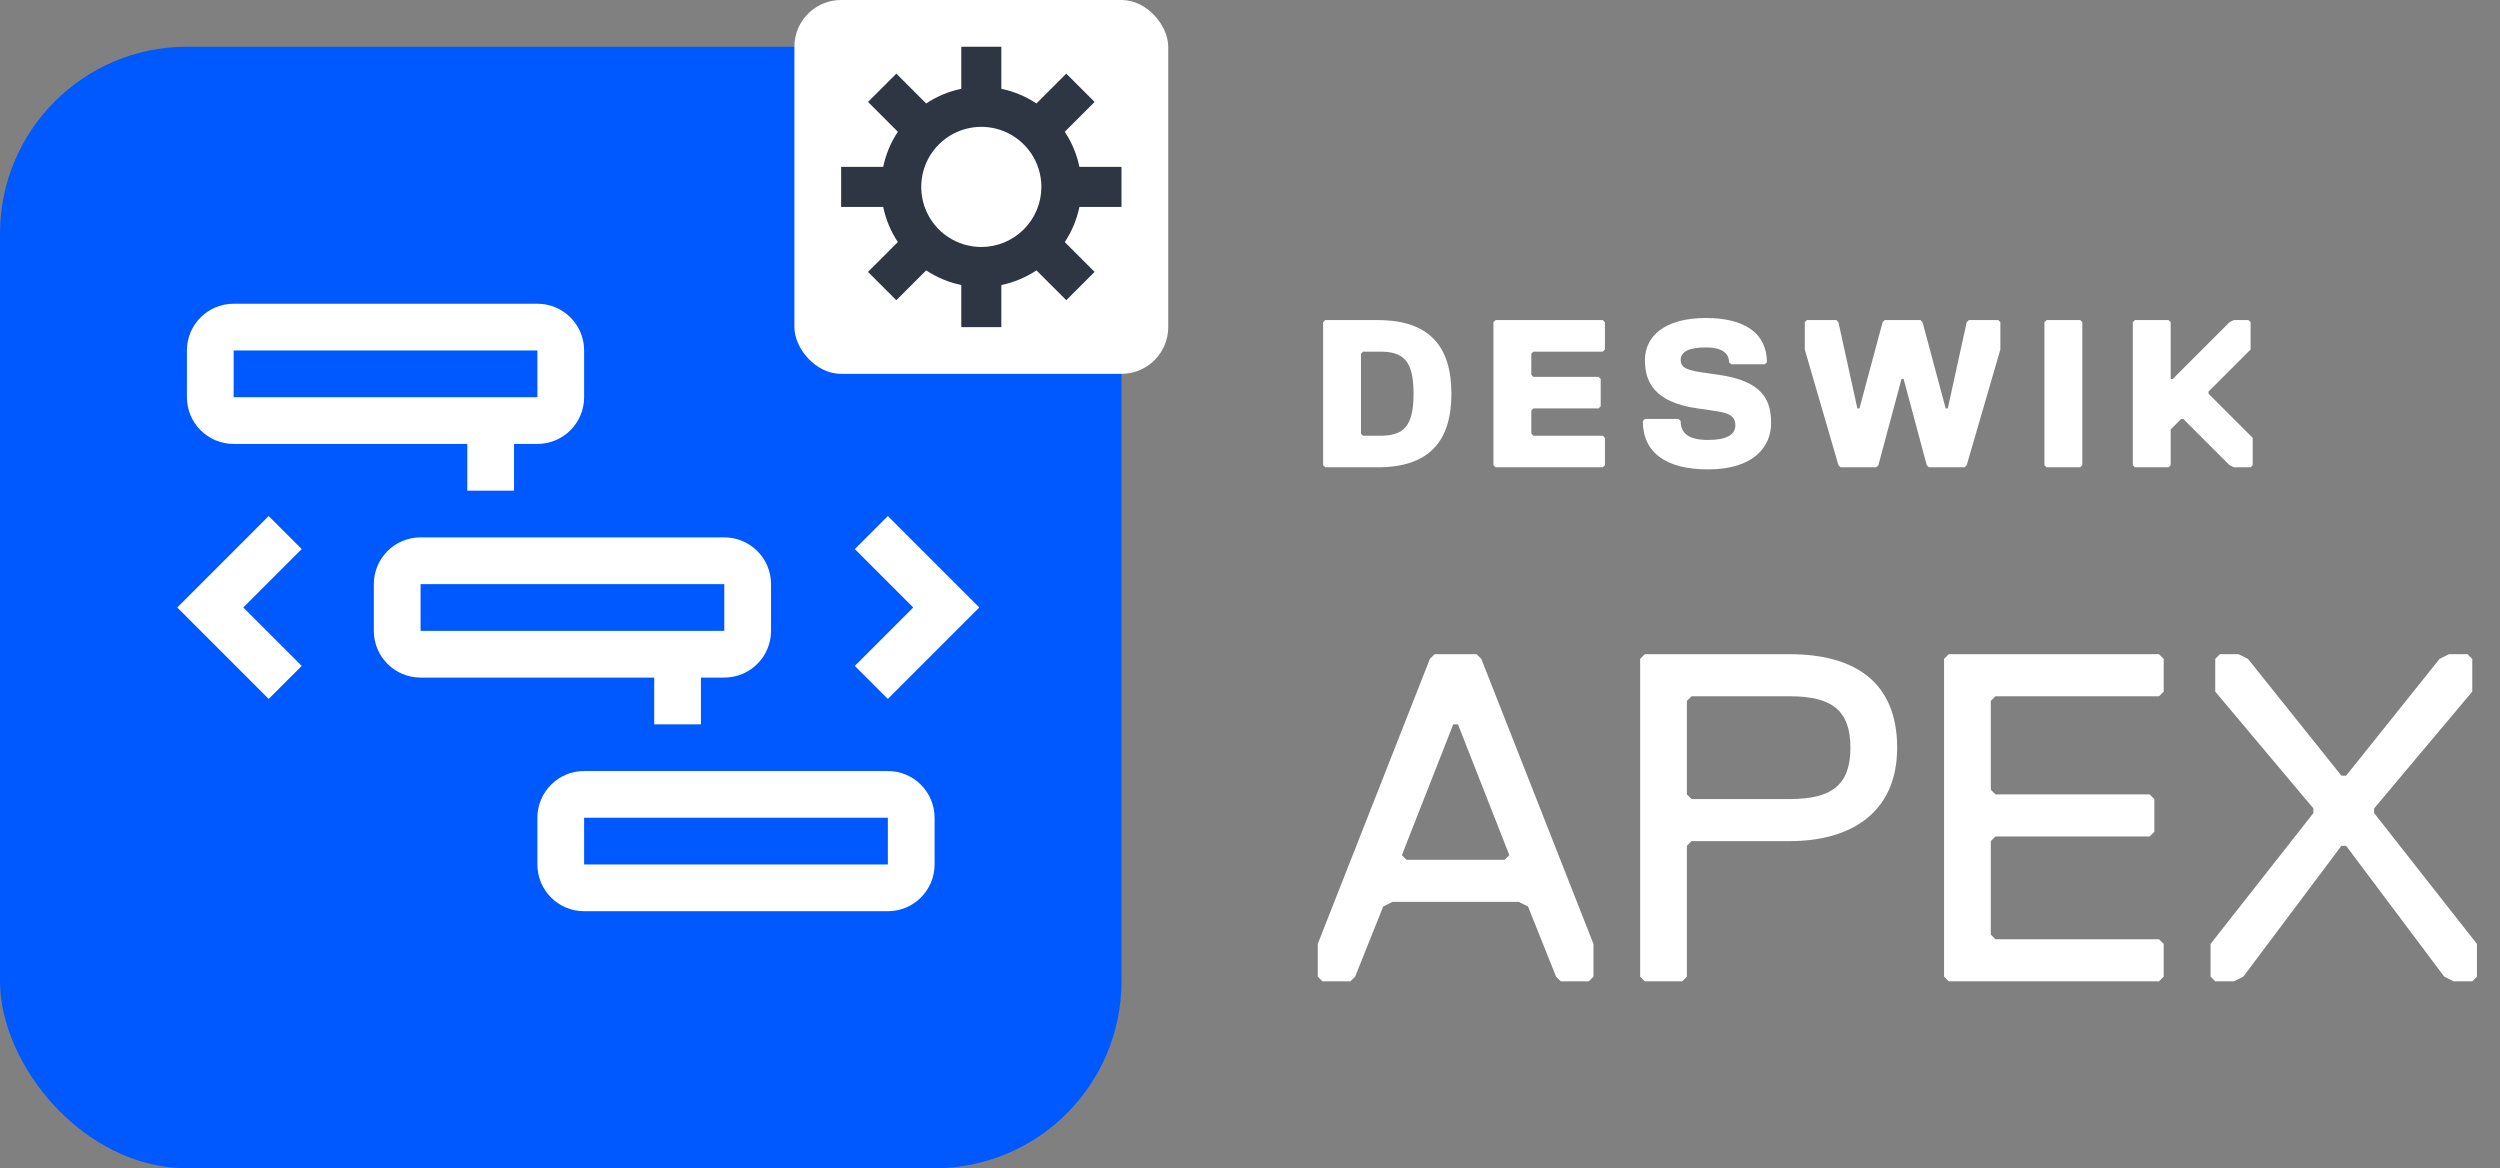
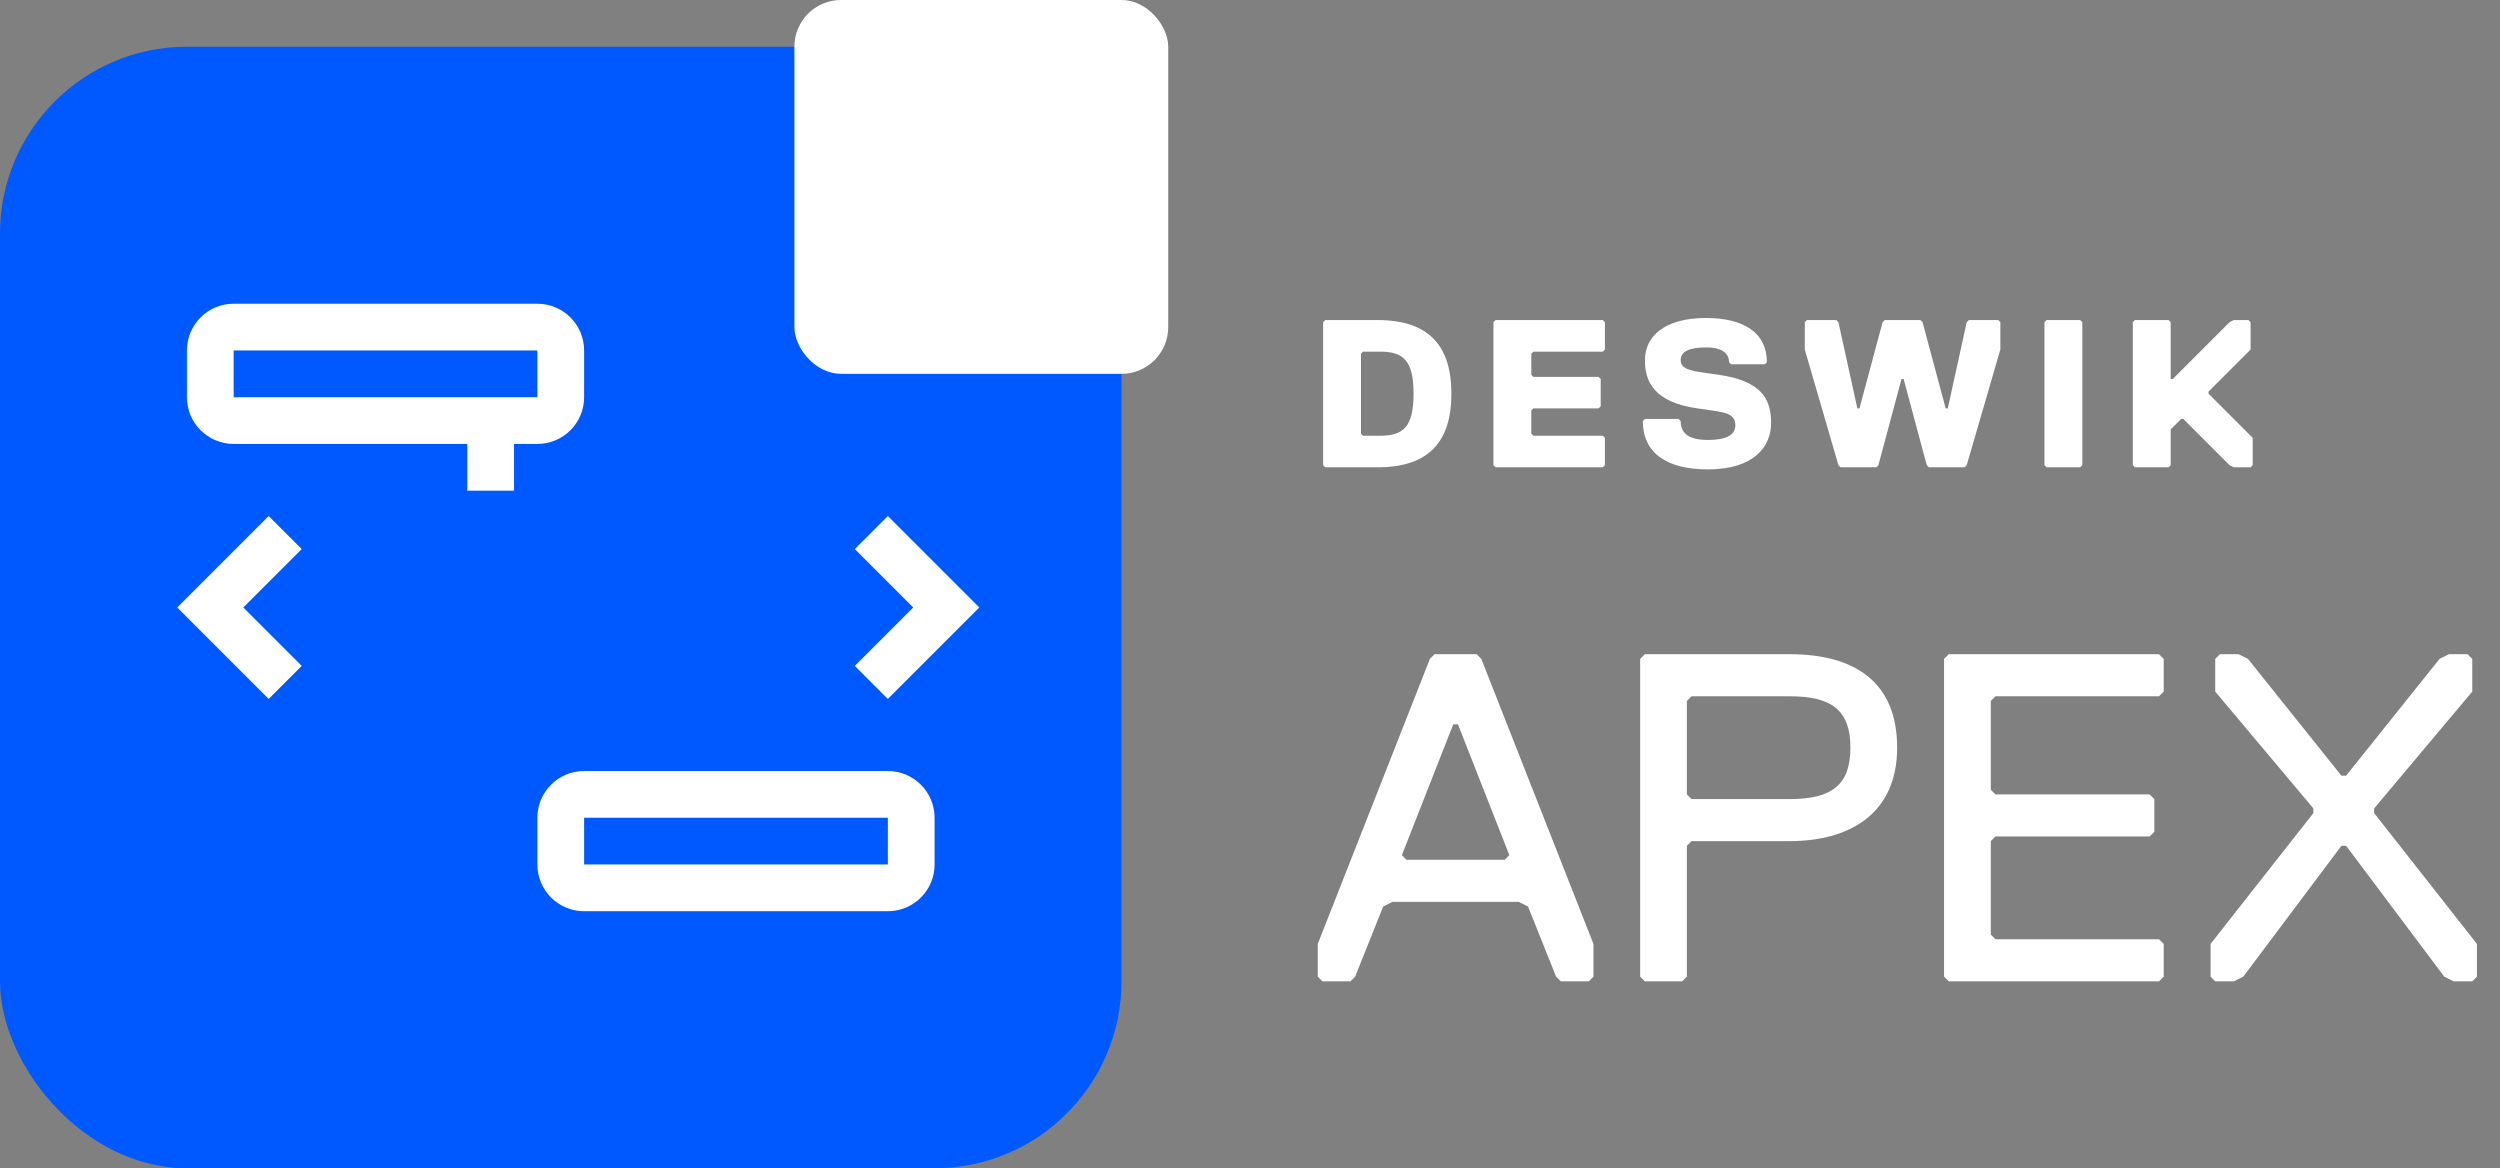
<svg xmlns="http://www.w3.org/2000/svg" width="107" height="50" viewBox="0 0 107 50" fill="none">
  <rect x="0" y="0" width="107" height="50" fill="#808080" stroke="none" />
  <rect y="2" width="48" height="48" rx="8" fill="#0059FF" />
  <path fill-rule="evenodd" clip-rule="evenodd" d="M8 15C8 13.895 8.895 13 10 13H23C24.105 13 25 13.895 25 15V17C25 18.105 24.105 19 23 19H22V21H20V19H10C8.895 19 8 18.105 8 17V15ZM23 15H10V17H23V15Z" fill="white" />
-   <path fill-rule="evenodd" clip-rule="evenodd" d="M16 25C16 23.895 16.895 23 18 23H31C32.105 23 33 23.895 33 25V27C33 28.105 32.105 29 31 29H30V31H28V29H18C16.895 29 16 28.105 16 27V25ZM31 25H18V27H31V25Z" fill="white" />
  <path fill-rule="evenodd" clip-rule="evenodd" d="M25 33C23.895 33 23 33.895 23 35V37C23 38.105 23.895 39 25 39H38C39.105 39 40 38.105 40 37V35C40 33.895 39.105 33 38 33H25ZM25 35H38V37H25V35Z" fill="white" />
  <path d="M12.914 23.5L10.414 26L12.914 28.5L11.5 29.914L7.586 26L11.5 22.086L12.914 23.5Z" fill="white" />
  <path d="M39.086 26L36.586 23.5L38 22.086L41.914 26L38 29.914L36.586 28.5L39.086 26Z" fill="white" />
  <path d="M62.12 16.85C62.12 18.83 61.22 20 58.97 20H56.72L56.63 19.91V13.79L56.72 13.7H58.97C61.22 13.7 62.12 14.87 62.12 16.85ZM60.5 16.85C60.5 15.41 60.05 15.05 59.06 15.05H58.34L58.25 15.14V18.56L58.34 18.65H59.06C60.05 18.65 60.5 18.29 60.5 16.85ZM68.69 19.91L68.6 20H64.01L63.92 19.91V13.79L64.01 13.7H68.6L68.69 13.79V14.96L68.6 15.05H65.63L65.54 15.14V16.04L65.63 16.13H68.42L68.51 16.22V17.39L68.42 17.48H65.63L65.54 17.57V18.56L65.63 18.65H68.6L68.69 18.74V19.91ZM74.273 18.2C74.273 17.75 73.913 17.66 73.283 17.57L72.653 17.48C70.763 17.21 70.403 16.31 70.403 15.41C70.403 14.42 71.213 13.61 73.013 13.61C74.633 13.61 75.623 14.24 75.623 15.5L75.533 15.59H74.093L74.003 15.5C74.003 15.14 73.733 14.87 73.013 14.87C72.293 14.87 71.933 15.05 71.933 15.41C71.933 15.77 72.293 15.86 72.923 15.95L73.553 16.04C75.443 16.31 75.803 17.12 75.803 18.11C75.803 19.1 75.083 20.09 73.103 20.09C71.303 20.09 70.313 19.37 70.313 18.02L70.403 17.93H71.843L71.933 18.02C71.933 18.56 72.293 18.83 73.103 18.83C73.823 18.83 74.273 18.65 74.273 18.2ZM80.665 13.7H82.195L82.285 13.79L83.275 17.48H83.365L84.175 13.79L84.265 13.7H85.525L85.615 13.79V14.96L84.175 19.91L84.085 20H82.555L82.465 19.91L81.475 16.22H81.385L80.395 19.91L80.305 20H78.775L78.685 19.91L77.245 14.96V13.79L77.335 13.7H78.595L78.685 13.79L79.495 17.48H79.585L80.575 13.79L80.665 13.7ZM89.123 19.91L89.032 20H87.593L87.502 19.91V13.79L87.593 13.7H89.032L89.123 13.79V19.91ZM96.415 19.91L96.325 20H95.605L95.425 19.91L93.445 17.93H93.355L92.905 18.38V19.91L92.815 20H91.375L91.285 19.91V13.79L91.375 13.7H92.815L92.905 13.79V16.22H92.995L95.425 13.79L95.605 13.7H96.235L96.325 13.79V14.96L94.525 16.76V16.85L96.415 18.74V19.91Z" fill="white" />
  <path d="M68.2 41.8L68 42H66.8L66.6 41.8L65.4 38.8L65 38.6H59.6L59.2 38.8L58 41.8L57.8 42H56.6L56.4 41.8V40.4L61.2 28.2L61.4 28H63.2L63.4 28.2L68.2 40.4V41.8ZM64.6 36.6L62.4 31H62.2L60 36.6L60.2 36.8H64.4L64.6 36.6ZM81.198 32C81.198 34.8 79.198 36 76.598 36H72.398L72.198 36.2V41.8L71.998 42H70.398L70.198 41.8V28.2L70.398 28H76.598C79.398 28 81.198 29.2 81.198 32ZM79.198 32C79.198 30.4 78.398 29.8 76.598 29.8H72.398L72.198 30V34L72.398 34.2H76.598C78.398 34.2 79.198 33.6 79.198 32ZM92.606 41.8L92.406 42H83.406L83.206 41.8V28.2L83.406 28H92.406L92.606 28.2V29.6L92.406 29.8H85.406L85.206 30V33.8L85.406 34H92.005L92.206 34.2V35.6L92.005 35.8H85.406L85.206 36V40L85.406 40.2H92.406L92.606 40.4V41.8ZM106.013 41.8L105.813 42H105.013L104.613 41.8L100.413 36.2H100.213L96.013 41.8L95.612 42H94.812L94.612 41.8V40.4L99.013 34.8V34.6L94.812 29.6V28.2L95.013 28H95.812L96.213 28.2L100.213 33.2H100.413L104.413 28.2L104.813 28H105.613L105.813 28.2V29.6L101.613 34.6V34.8L106.013 40.4V41.8Z" fill="white" />
  <rect x="34" width="16" height="16" rx="2" fill="white" />
-   <path d="M48 8.857V7.143H46.199C46.088 6.607 45.875 6.096 45.572 5.64L46.849 4.363L45.637 3.151L44.36 4.428C43.904 4.125 43.394 3.912 42.857 3.801V2H41.143V3.801C40.606 3.912 40.096 4.125 39.64 4.428L38.363 3.151L37.151 4.363L38.428 5.64C38.125 6.096 37.912 6.607 37.801 7.143H36V8.857H37.801C37.912 9.393 38.125 9.904 38.428 10.36L37.151 11.637L38.363 12.849L39.64 11.572C40.096 11.875 40.606 12.088 41.143 12.199V14H42.857V12.199C43.394 12.088 43.904 11.875 44.36 11.572L45.637 12.849L46.849 11.637L45.572 10.36C45.875 9.904 46.088 9.393 46.199 8.857H48ZM42 10.571C41.491 10.571 40.994 10.421 40.571 10.138C40.148 9.856 39.819 9.454 39.624 8.984C39.43 8.514 39.379 7.997 39.478 7.498C39.577 7 39.822 6.541 40.182 6.182C40.541 5.822 40.999 5.577 41.498 5.478C41.997 5.379 42.514 5.43 42.984 5.624C43.454 5.819 43.855 6.149 44.138 6.571C44.421 6.994 44.571 7.491 44.571 8C44.571 8.682 44.3 9.335 43.818 9.818C43.335 10.3 42.682 10.571 42 10.571Z" fill="#2E3543" />
</svg>